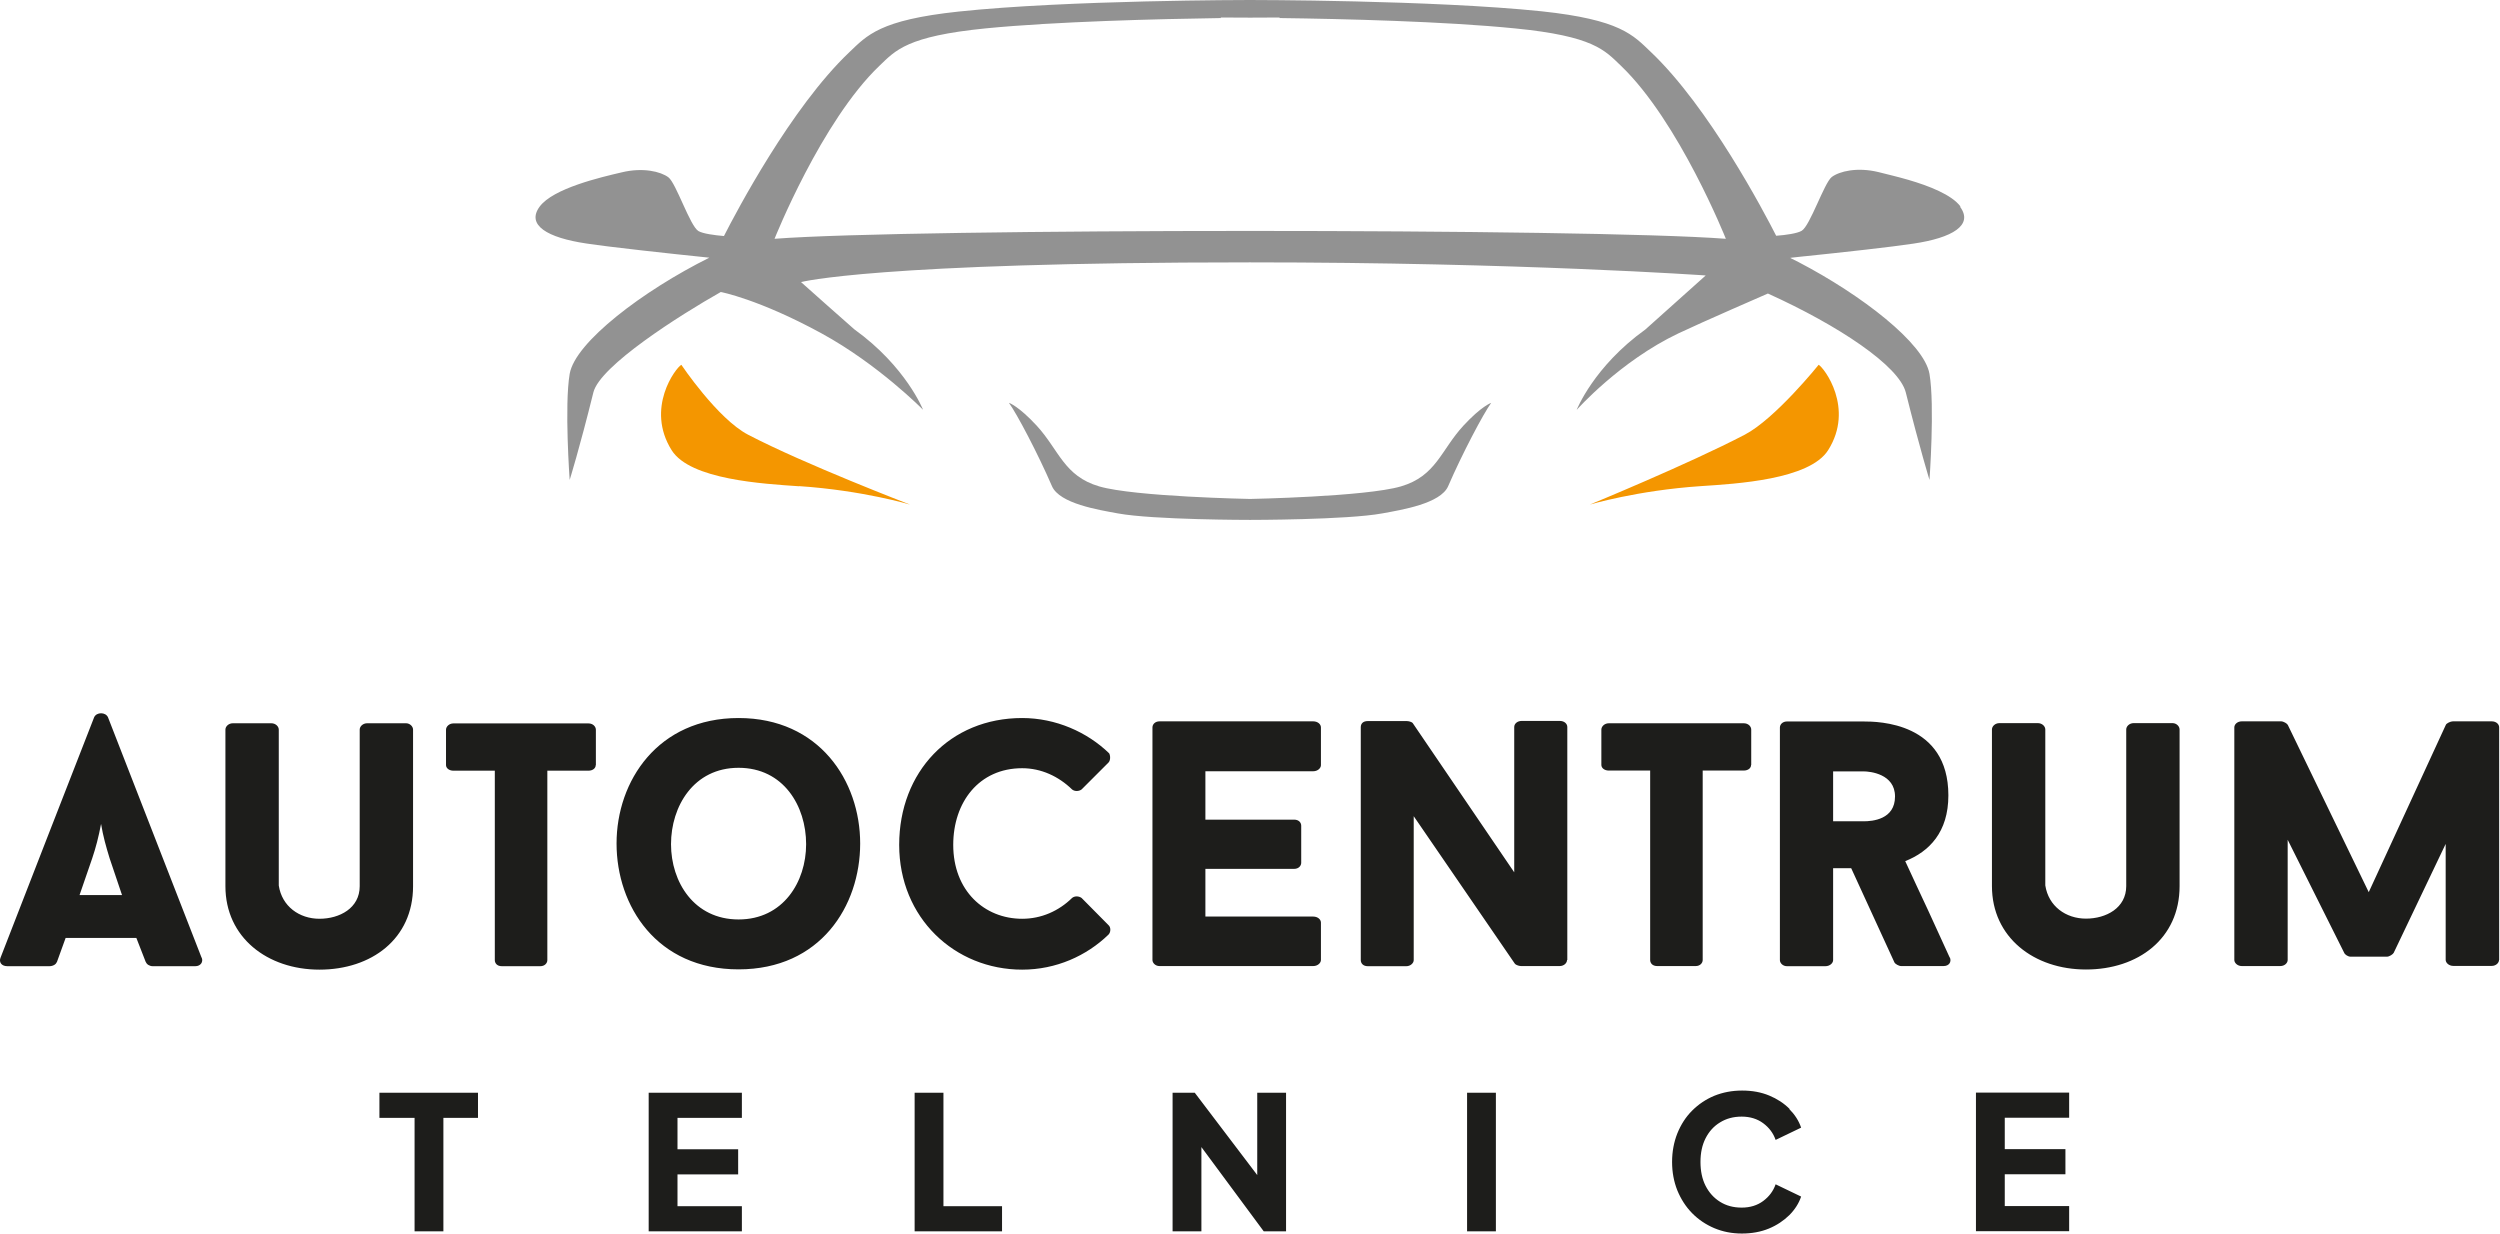
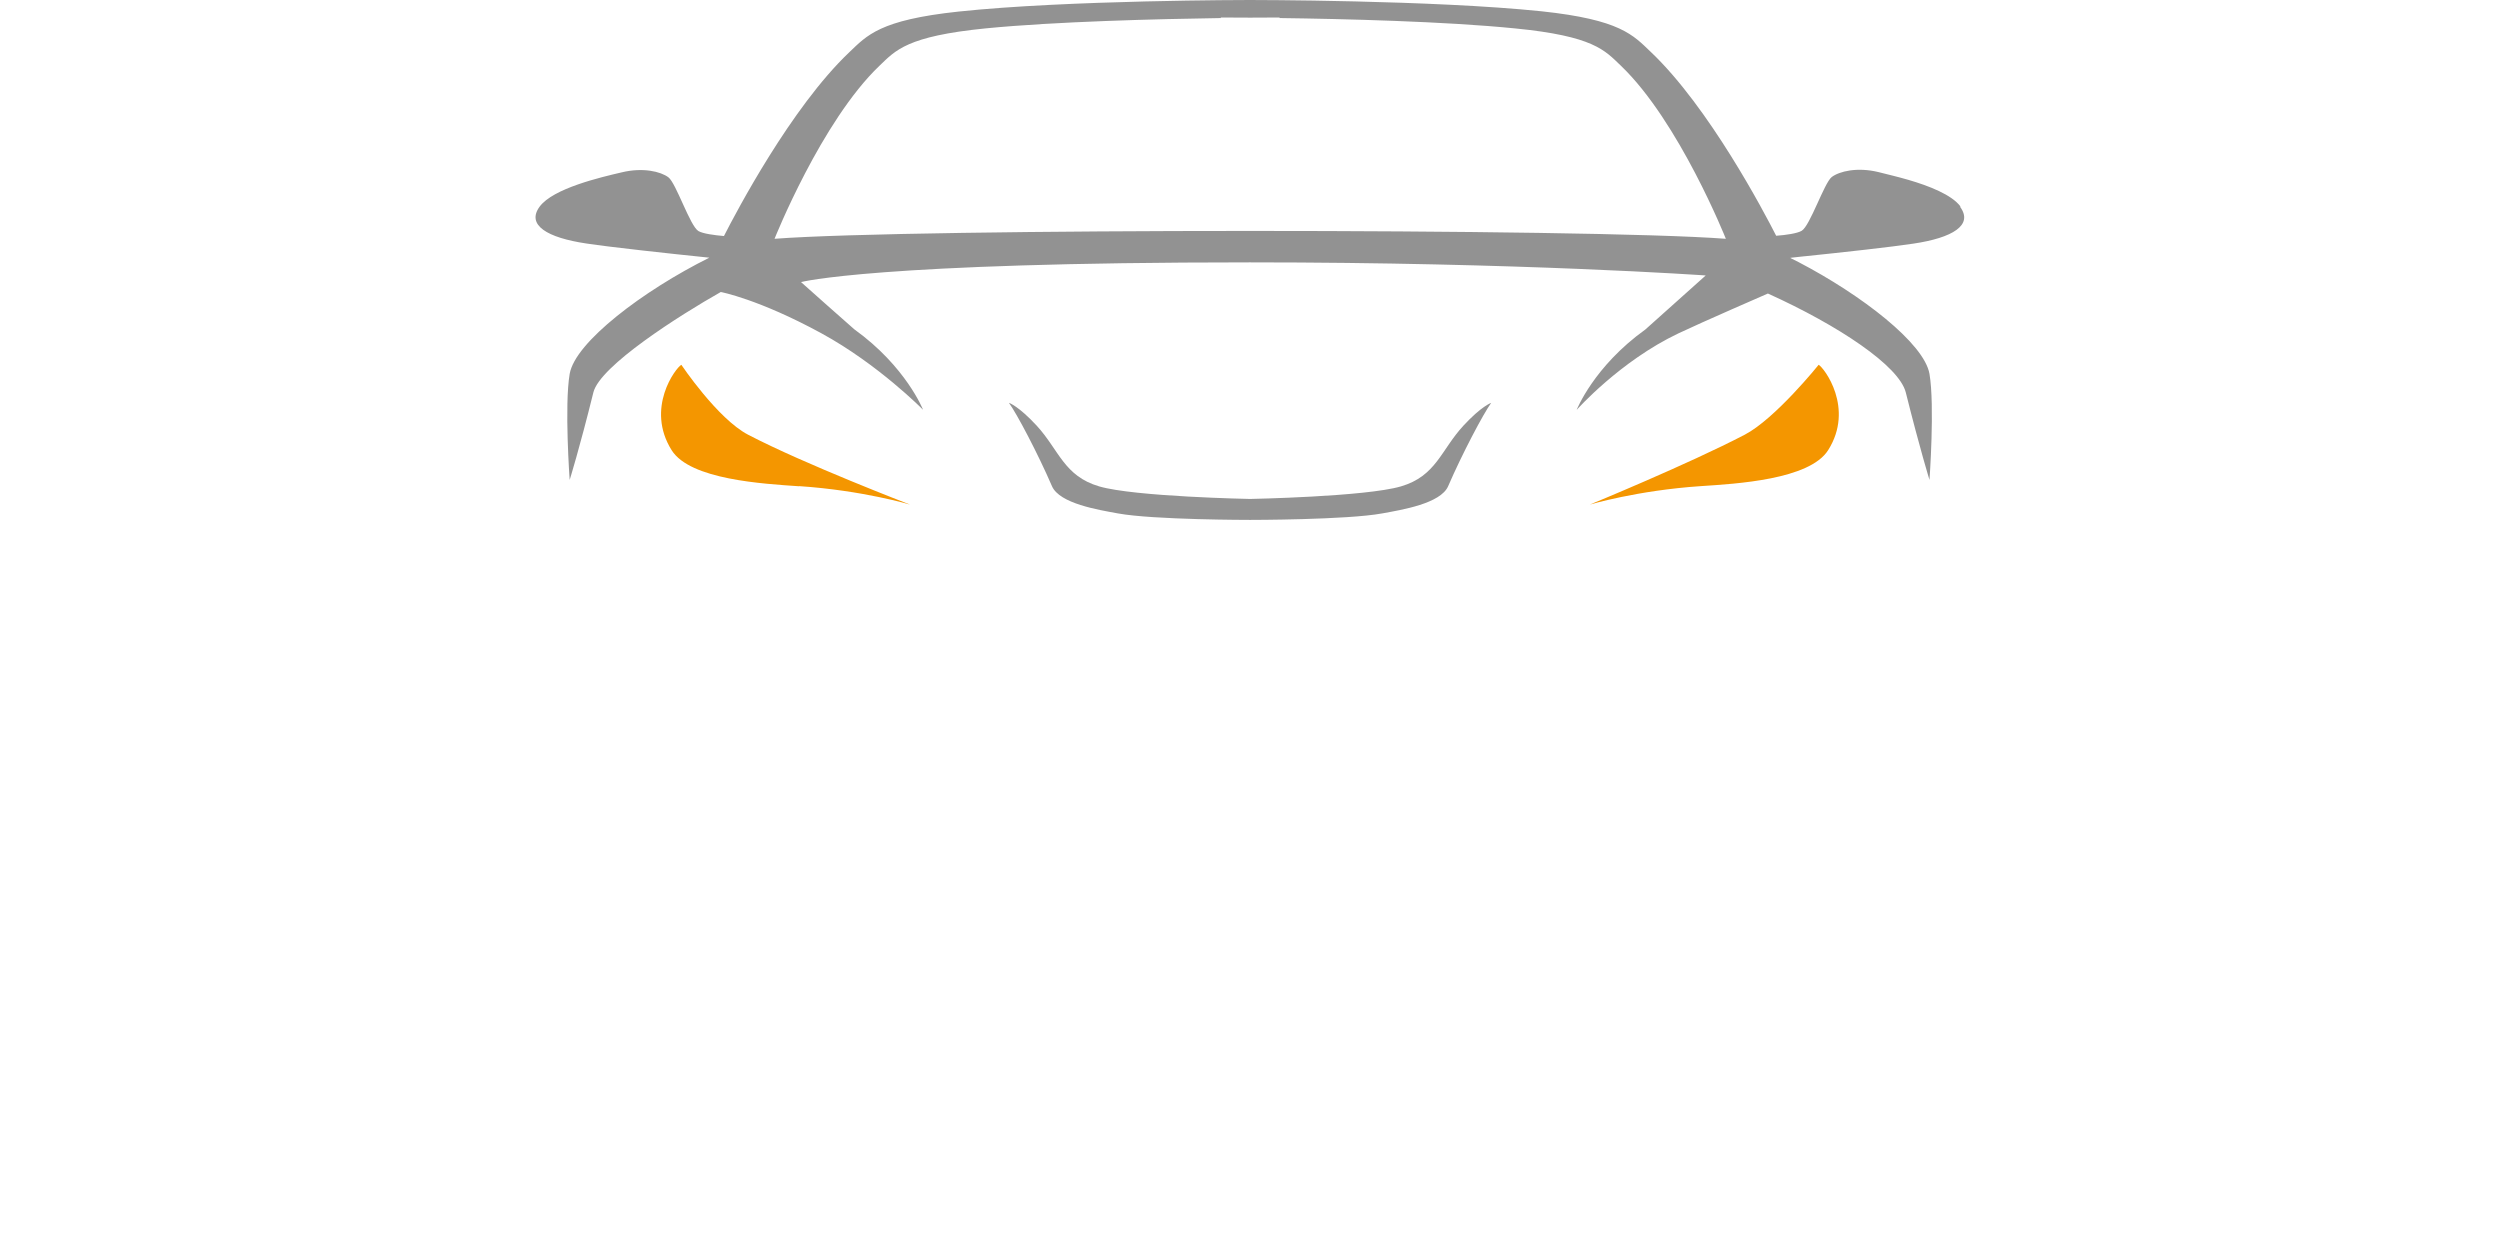
<svg xmlns="http://www.w3.org/2000/svg" id="Vrstva_1" width="181.33" height="89.48" viewBox="0 0 181.33 89.48">
  <defs>
    <style>.cls-1{fill:#f49600;}.cls-2{fill:#929292;}.cls-3{clip-path:url(#clippath);}.cls-4{fill:none;}.cls-5{fill:#1d1d1b;}</style>
    <clipPath id="clippath">
      <rect class="cls-4" width="181.33" height="89.48" />
    </clipPath>
  </defs>
  <g class="cls-3">
-     <path class="cls-5" d="m108.5,79.26h-2.09v10.05h2.09v-10.05Zm-21.84,0h-1.61v10.05h2.09v-6.11l4.52,6.11h1.62v-10.05h-2.09v5.97l-4.53-5.97Zm-18.23,0h-2.09v10.05h6.34v-1.82h-4.25v-8.23Zm-14.62,0h-6.76v10.05h6.76v-1.82h-4.67v-2.31h4.4v-1.82h-4.4v-2.28h4.67v-1.82Zm-19.14,0h-7.15v1.82h2.55v8.23h2.09v-8.23h2.51v-1.82Zm-25.82-14.34h-3.08l.92-2.67c.26-.77.46-1.54.64-2.49.15.9.36,1.64.62,2.49l.9,2.67Zm5.77,4.54l-6.79-17.44c-.18-.38-.82-.38-1,0-2.21,5.64-4.59,11.79-6.79,17.44-.13.31.05.62.49.62h3.05c.26,0,.49-.13.54-.31v.03l.64-1.77h5.13l.69,1.77v-.03c.05.18.28.31.49.31h3.1c.38,0,.59-.31.46-.62m15.33-5.18v-11.36c0-.23-.23-.46-.51-.46h-2.82c-.31,0-.54.23-.54.46v11.36c0,1.59-1.46,2.36-2.92,2.36s-2.72-.9-2.95-2.41v-11.31c0-.23-.23-.46-.54-.46h-2.79c-.31,0-.54.23-.54.46v11.36c0,3.72,3.05,6.05,6.82,6.05s6.79-2.23,6.79-6.05m13.26-8.79v-2.56c0-.23-.21-.46-.54-.46h-9.79c-.31,0-.54.23-.54.46v2.56c0,.23.23.41.54.41h3v13.74c0,.21.15.44.51.44h2.79c.33,0,.51-.23.51-.44v-13.74h2.97c.33,0,.54-.18.54-.41m15.26,5.74c0,2.74-1.67,5.46-4.9,5.46s-4.9-2.72-4.9-5.46,1.64-5.54,4.9-5.54,4.9,2.77,4.9,5.54m3.92-.05c0-4.54-2.97-9.1-8.82-9.1s-8.85,4.56-8.85,9.1,2.92,9.13,8.85,9.13,8.82-4.59,8.82-9.13m6.75.1c0-3.1,1.87-5.56,5-5.56,1.38,0,2.64.59,3.62,1.54.18.15.49.15.69,0l1.95-1.95c.15-.15.15-.49.05-.67-1.59-1.54-3.87-2.56-6.31-2.56-5.23,0-8.92,3.9-8.92,9.2s4.03,9.05,8.92,9.05c2.46,0,4.67-1,6.26-2.54.18-.18.18-.54,0-.69l-1.95-1.97c-.21-.15-.51-.15-.69,0-.97.95-2.23,1.51-3.62,1.51-2.74,0-5-2.03-5-5.36m26.67,8.36v-2.72c0-.23-.23-.44-.56-.44h-7.82v-3.46h6.44c.33,0,.51-.23.51-.44v-2.69c0-.23-.18-.44-.51-.44h-6.44v-3.51h7.82c.33,0,.56-.23.56-.44v-2.74c0-.23-.23-.44-.56-.44h-11.15c-.31,0-.51.21-.51.44v16.87c0,.21.21.44.51.44h11.15c.33,0,.56-.23.56-.44m17.87,0v-16.9c0-.23-.21-.44-.54-.44h-2.77c-.31,0-.54.2-.54.44v10.54l-7.36-10.82c-.08-.1-.31-.15-.44-.15h-2.82c-.36,0-.51.2-.51.44v16.9c0,.21.15.44.51.44h2.79c.31,0,.54-.23.54-.44v-10.44l7.33,10.69c.1.13.36.18.46.18h2.79c.33,0,.54-.23.54-.44m13.36-14.15v-2.56c0-.23-.21-.46-.54-.46h-9.79c-.31,0-.54.23-.54.46v2.56c0,.23.23.41.54.41h3v13.74c0,.21.15.44.51.44h2.79c.33,0,.51-.23.51-.44v-13.74h2.97c.33,0,.54-.18.54-.41m2.79,24.95c-.41-.41-.9-.73-1.48-.97-.58-.24-1.23-.36-1.96-.36s-1.4.13-2.02.38c-.62.26-1.15.62-1.61,1.08-.46.46-.81,1.01-1.07,1.65-.25.63-.38,1.33-.38,2.07s.13,1.43.38,2.06c.26.63.61,1.18,1.07,1.65.46.47,1,.83,1.61,1.09.62.26,1.28.39,2,.39s1.38-.12,1.96-.36c.58-.24,1.07-.57,1.48-.97.4-.4.69-.85.86-1.35l-1.85-.89c-.17.49-.47.89-.9,1.21-.43.32-.95.48-1.56.48s-1.12-.14-1.57-.42c-.45-.28-.8-.67-1.05-1.16-.25-.49-.37-1.07-.37-1.73s.12-1.23.37-1.72c.25-.49.6-.88,1.05-1.15.45-.28.97-.42,1.57-.42s1.13.16,1.56.48.73.72.9,1.21l1.85-.89c-.17-.5-.46-.95-.86-1.35m7.67-22.67c0,1.67-1.64,1.8-2.28,1.8h-2.21v-3.62h2.21c.46,0,2.28.18,2.28,1.82m3.97,11.69l-1.56-3.41c-.54-1.13-1.13-2.44-1.67-3.59,1.74-.69,3.13-2.1,3.13-4.77,0-5.31-5.1-5.36-6.15-5.36h-5.56c-.31,0-.51.21-.51.44v16.87c0,.21.21.44.51.44h2.79c.33,0,.56-.23.56-.44v-6.67h1.31l3.13,6.82c.05.13.33.28.49.28h3.08c.41,0,.59-.31.46-.62m8.65,9.8h-6.76v10.05h6.76v-1.82h-4.67v-2.31h4.4v-1.82h-4.4v-2.28h4.67v-1.82Zm8.01-14.98v-11.36c0-.23-.23-.46-.51-.46h-2.82c-.31,0-.54.23-.54.46v11.36c0,1.59-1.46,2.36-2.92,2.36s-2.72-.9-2.95-2.41v-11.31c0-.23-.23-.46-.54-.46h-2.79c-.31,0-.54.23-.54.46v11.36c0,3.72,3.05,6.05,6.82,6.05s6.79-2.23,6.79-6.05m23.18,5.36v-16.87c0-.23-.21-.44-.54-.44h-2.82c-.15,0-.46.13-.51.26l-5.59,12.13-5.87-12.13c-.05-.1-.31-.26-.49-.26h-2.85c-.31,0-.54.21-.54.44v16.87c0,.21.23.44.54.44h2.79c.33,0,.54-.23.54-.44v-8.72l4.1,8.2c.05.13.28.28.46.28h2.64c.18,0,.44-.18.49-.28l3.77-7.9v8.41c0,.21.23.44.56.44h2.77c.33,0,.54-.23.54-.44" />
    <path class="cls-2" d="m73.18,29.22c.56.76,2.11,3.7,3.12,6.04.55,1.27,3.37,1.72,4.79,1.98,2.56.47,9.58.47,9.58.47,0,0,7.02,0,9.58-.47,1.42-.26,4.24-.71,4.79-1.98,1.01-2.34,2.56-5.27,3.12-6.04,0,0-.7.23-2.02,1.66-1.63,1.77-1.97,3.65-4.53,4.4-2.56.75-10.94.91-10.94.91,0,0-8.38-.16-10.94-.91-2.56-.75-2.91-2.63-4.53-4.4-1.32-1.43-2.01-1.66-2.01-1.66m51.98-11.9c-9.9-.76-59.09-.76-68.99,0,0,0,3.39-8.52,7.61-12.55,1.17-1.12,1.98-2.14,7.69-2.71,5.09-.5,12.46-.68,17.07-.75v-.04s.81,0,2.13.01c1.32-.01,2.13-.01,2.13-.01v.04c4.61.06,11.98.24,17.07.75,5.71.56,6.51,1.58,7.69,2.71,4.22,4.04,7.61,12.55,7.61,12.55m17.02-2.34c-.64-.86-2.29-1.5-3.8-1.94-.83-.24-1.62-.42-2.16-.56-1.53-.37-2.82-.06-3.38.36-.55.43-1.57,3.54-2.18,3.9-.32.19-1.14.31-1.85.36-.89-1.75-4.88-9.33-9.08-13.32-1.3-1.24-2.21-2.35-7.93-2.96C103.93,0,90.66,0,90.66,0c0,0-13.26,0-21.14.84-5.72.61-6.63,1.72-7.93,2.96-4.2,3.99-8.19,11.57-9.08,13.32-.7-.06-1.52-.17-1.85-.36-.61-.36-1.62-3.48-2.18-3.9-.56-.42-1.85-.73-3.38-.36-1.54.36-4.98,1.16-5.96,2.49-.98,1.34.56,2.25,3.38,2.67,1.77.27,6.02.73,8.93,1.03-2.41,1.2-4.84,2.73-6.72,4.25-1.88,1.52-3.21,3.02-3.41,4.18-.39,2.31,0,7.69,0,7.69,0,0,.7-2.23,1.72-6.35.48-1.93,6.27-5.6,9.24-7.28,0,0,2.74.51,7.29,2.99,4.13,2.25,7.38,5.55,7.38,5.55,0,0-1.23-3.13-4.98-5.83-.02,0-3.87-3.43-3.87-3.43,0,0,5.36-1.43,32.55-1.43,19.58,0,33.07.95,33.07.95,0,0-4.34,3.89-4.38,3.92-3.75,2.69-4.98,5.83-4.98,5.83,0,0,3.13-3.53,7.38-5.55,1.68-.8,6.49-2.89,6.49-2.89,5.15,2.33,9.51,5.25,10,7.17,1.03,4.12,1.72,6.35,1.72,6.35,0,0,.39-5.38,0-7.69-.38-2.21-4.9-5.71-9.5-8.11-.19-.1-.37-.19-.56-.28l-.03-.03c.32-.03.65-.07,1-.11,0,0,.01,0,.02,0,2.81-.29,6.34-.68,7.91-.92,2.83-.42,4.36-1.34,3.38-2.67" />
    <path class="cls-1" d="m57.96,35.26c4.62.31,8.05,1.34,8.05,1.34,0,0-7.65-2.93-11.75-5.07-2.22-1.16-4.84-5.07-4.84-5.07-.41.22-2.62,3.15-.7,6.2,1.35,2.14,6.66,2.43,9.24,2.61m73.95-8.81s-3.14,3.91-5.36,5.07c-4.1,2.14-11.24,5.07-11.24,5.07,0,0,3.44-1.03,8.05-1.34,2.58-.17,7.89-.47,9.24-2.61,1.92-3.04-.29-5.98-.7-6.2" />
  </g>
</svg>